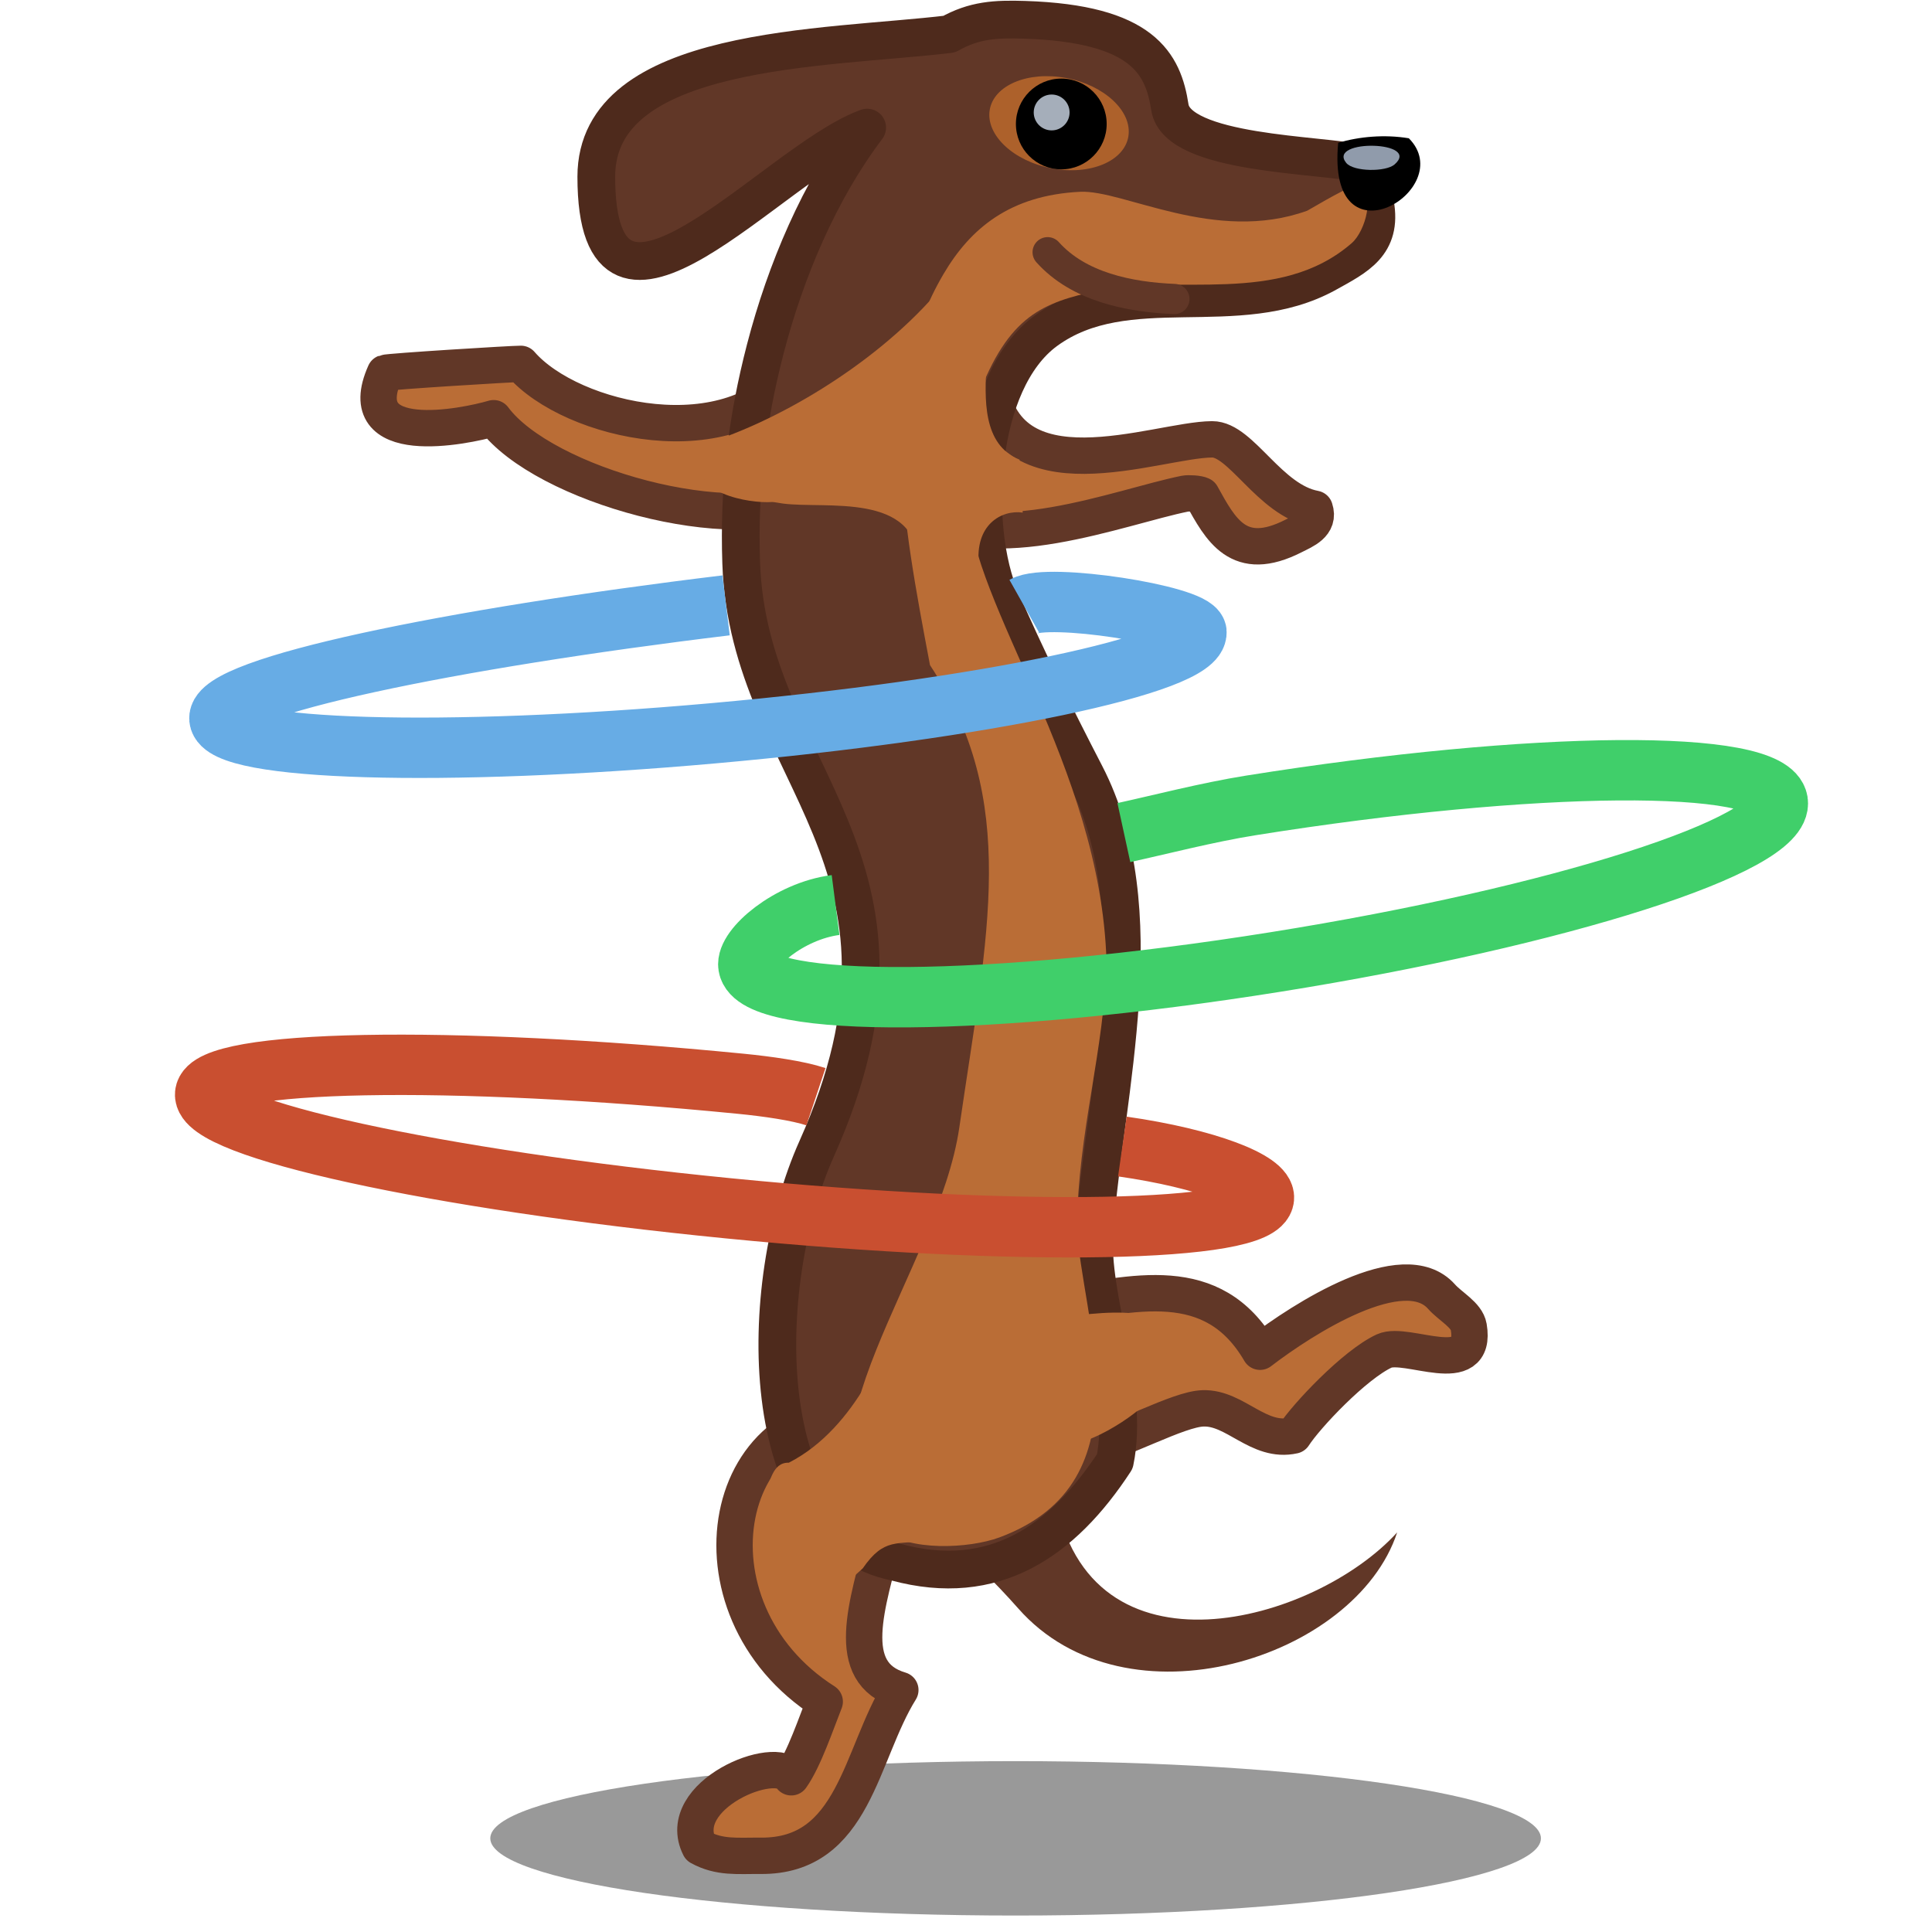
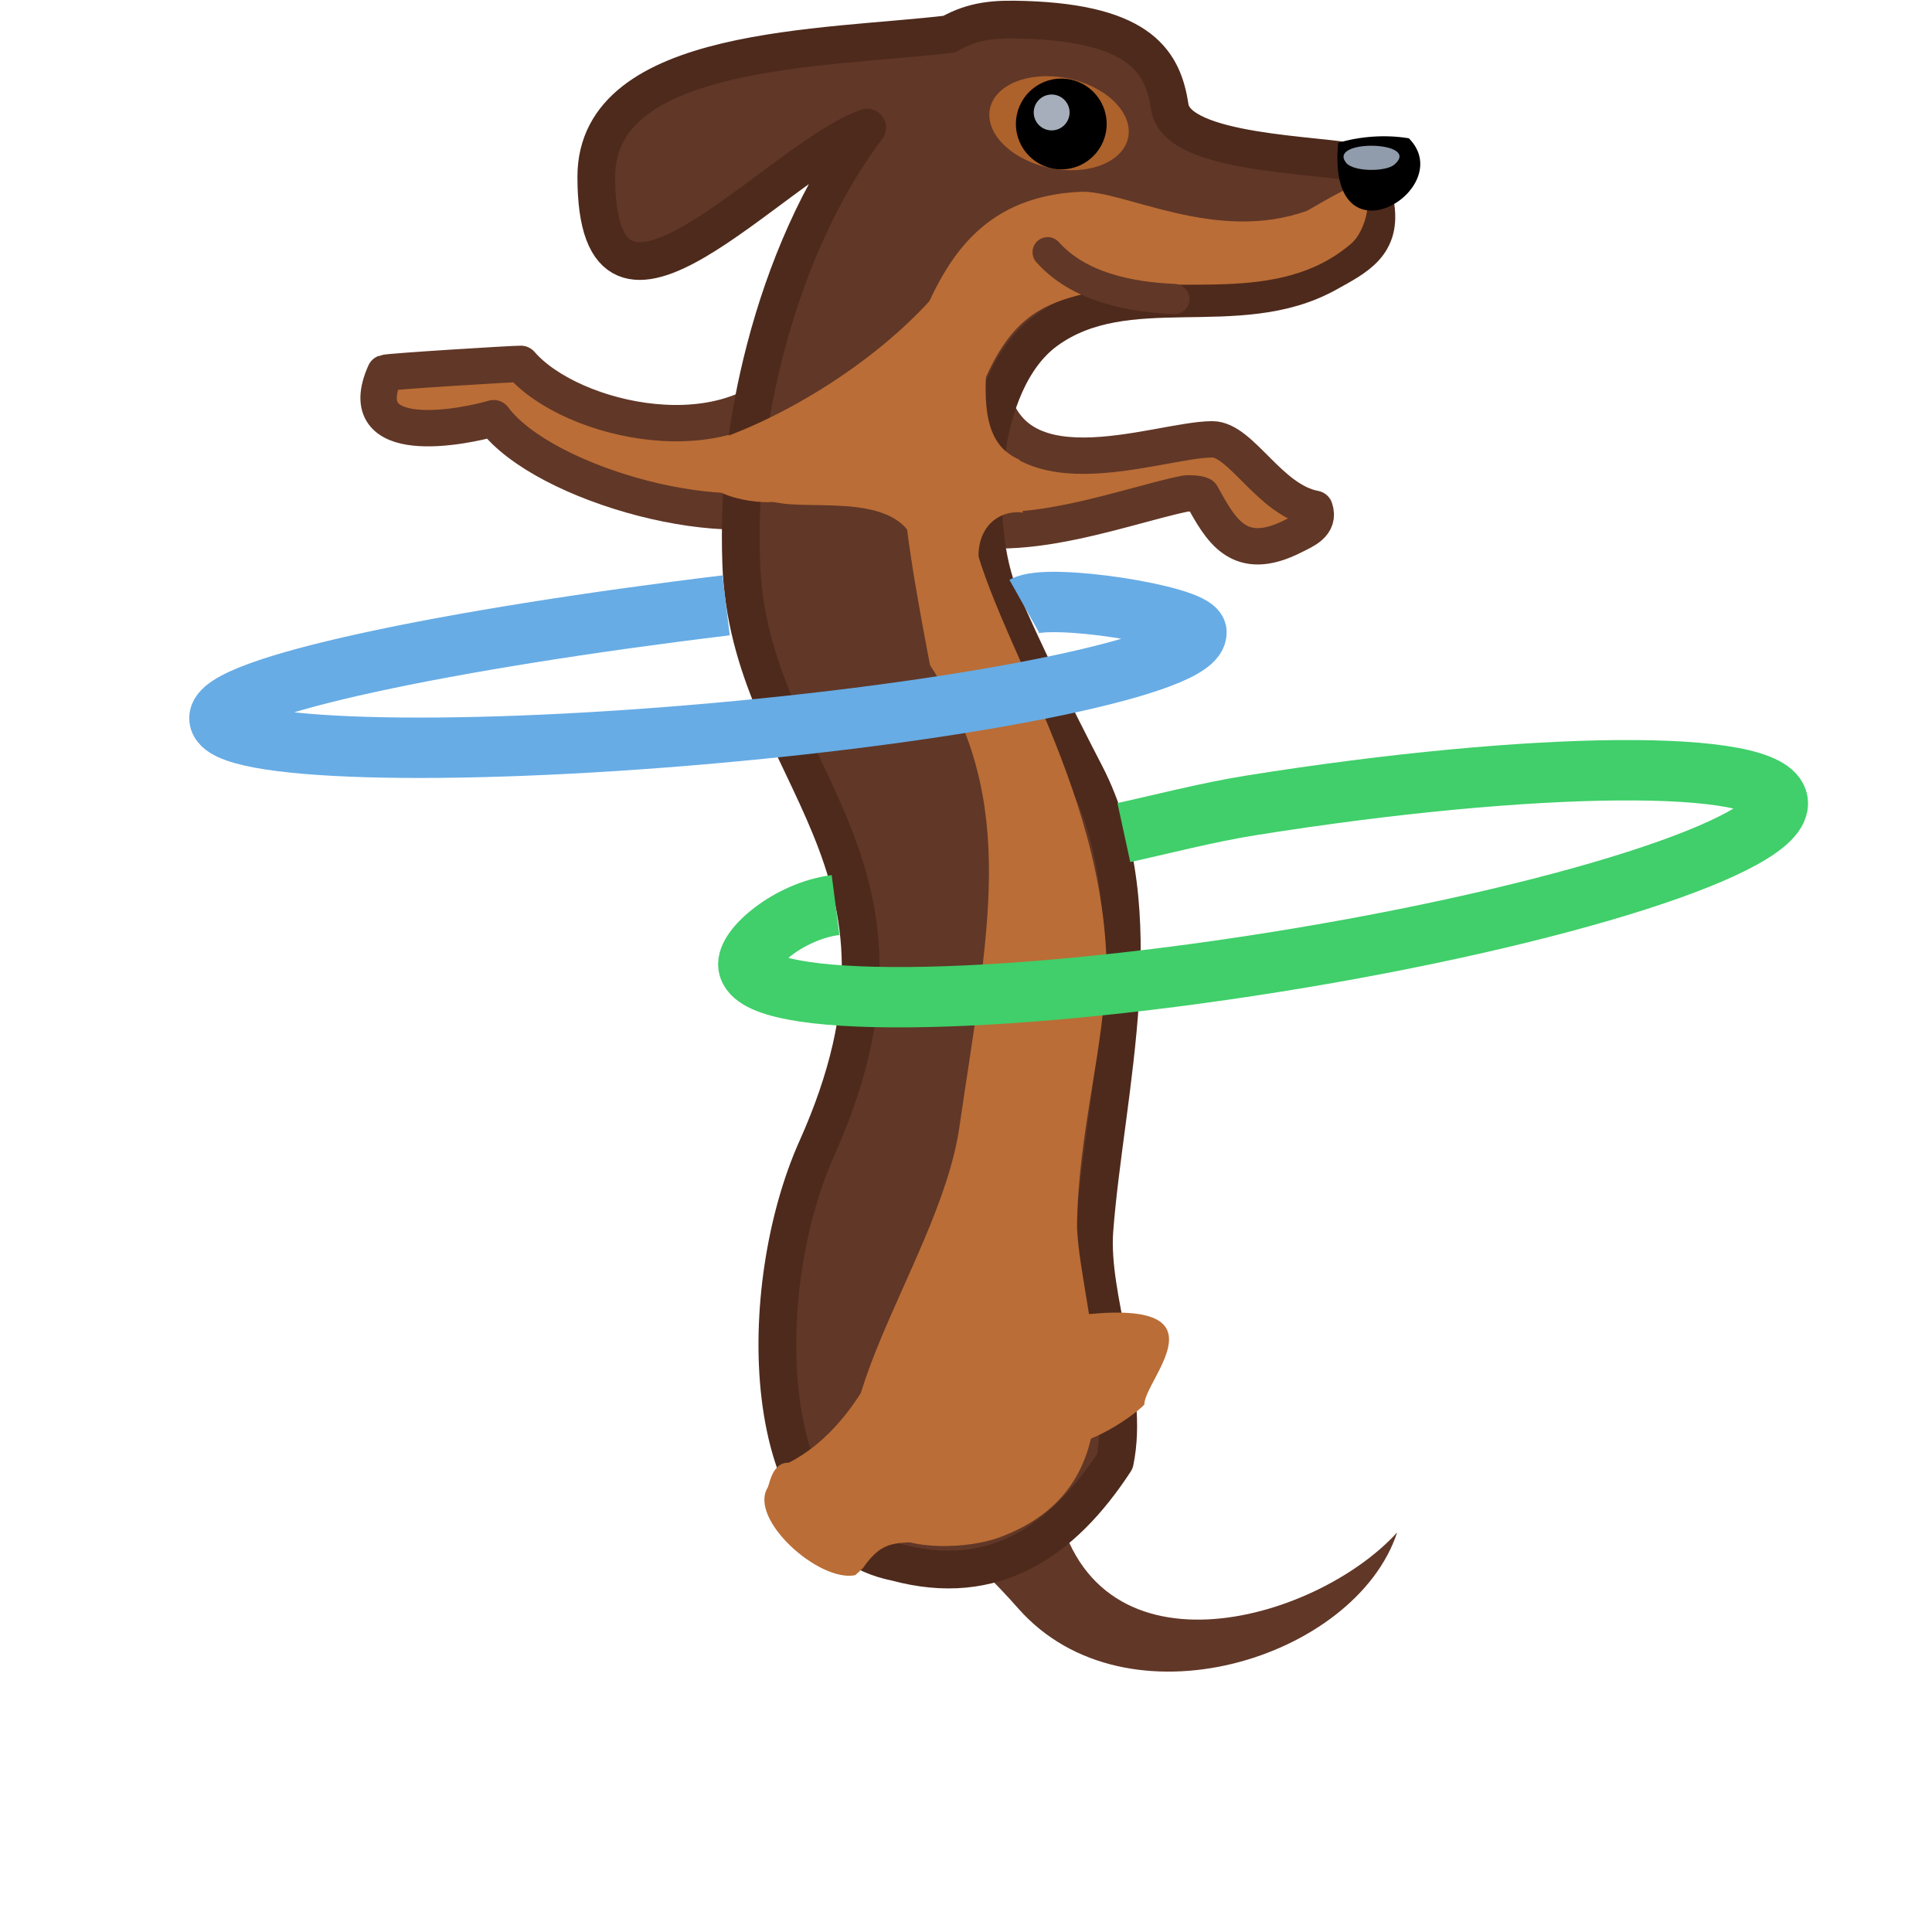
<svg xmlns="http://www.w3.org/2000/svg" stroke-width="0.501" stroke-linejoin="bevel" fill-rule="evenodd" version="1.1" overflow="visible" width="96pt" height="96pt" viewBox="0 0 96 96">
  <defs>
    <marker id="DefaultArrow2" markerUnits="strokeWidth" viewBox="0 0 1 1" markerWidth="1" markerHeight="1" overflow="visible" orient="auto">
      <g transform="scale(0.009)">
        <path d="M -9 54 L -9 -54 L 117 0 z" />
      </g>
    </marker>
    <marker id="DefaultArrow3" markerUnits="strokeWidth" viewBox="0 0 1 1" markerWidth="1" markerHeight="1" overflow="visible" orient="auto">
      <g transform="scale(0.009)">
        <path d="M -27 54 L -9 0 L -27 -54 L 135 0 z" />
      </g>
    </marker>
    <marker id="DefaultArrow4" markerUnits="strokeWidth" viewBox="0 0 1 1" markerWidth="1" markerHeight="1" overflow="visible" orient="auto">
      <g transform="scale(0.009)">
        <path d="M -9,0 L -9,-45 C -9,-51.708 2.808,-56.580 9,-54 L 117,-9 C 120.916,-7.369 126.000,-4.242 126,0 C 126,4.242 120.916,7.369 117,9 L 9,54 C 2.808,56.580 -9,51.708 -9,45 z" />
      </g>
    </marker>
    <marker id="DefaultArrow5" markerUnits="strokeWidth" viewBox="0 0 1 1" markerWidth="1" markerHeight="1" overflow="visible" orient="auto">
      <g transform="scale(0.009)">
        <path d="M -54, 0 C -54,29.807 -29.807,54 0,54 C 29.807,54 54,29.807 54,0 C 54,-29.807 29.807,-54 0,-54 C -29.807,-54 -54,-29.807 -54,0 z" />
      </g>
    </marker>
    <marker id="DefaultArrow6" markerUnits="strokeWidth" viewBox="0 0 1 1" markerWidth="1" markerHeight="1" overflow="visible" orient="auto">
      <g transform="scale(0.009)">
        <path d="M -63,0 L 0,63 L 63,0 L 0,-63 z" />
      </g>
    </marker>
    <marker id="DefaultArrow7" markerUnits="strokeWidth" viewBox="0 0 1 1" markerWidth="1" markerHeight="1" overflow="visible" orient="auto">
      <g transform="scale(0.009)">
-         <path d="M 18,-54 L 108,-54 L 63,0 L 108,54 L 18, 54 L -36,0 z" />
+         <path d="M 18,-54 L 108,-54 L 63,0 L 108,54 L -36,0 z" />
      </g>
    </marker>
    <marker id="DefaultArrow8" markerUnits="strokeWidth" viewBox="0 0 1 1" markerWidth="1" markerHeight="1" overflow="visible" orient="auto">
      <g transform="scale(0.009)">
        <path d="M -36,0 L 18,-54 L 54,-54 L 18,-18 L 27,-18 L 63,-54 L 99,-54 L 63,-18 L 72,-18 L 108,-54 L 144,-54 L 90,0 L 144,54 L 108,54 L 72,18 L 63,18 L 99,54 L 63,54 L 27,18 L 18,18 L 54,54 L 18,54 z" />
      </g>
    </marker>
    <marker id="DefaultArrow9" markerUnits="strokeWidth" viewBox="0 0 1 1" markerWidth="1" markerHeight="1" overflow="visible" orient="auto">
      <g transform="scale(0.009)">
        <path d="M 0,45 L -45,0 L 0, -45 L 45, 0 z M 0, 63 L-63, 0 L 0, -63 L 63, 0 z" />
      </g>
    </marker>
    <filter id="StainedFilter">
      <feBlend mode="multiply" in2="BackgroundImage" in="SourceGraphic" result="blend" />
      <feComposite in="blend" in2="SourceAlpha" operator="in" result="comp" />
    </filter>
    <filter id="BleachFilter">
      <feBlend mode="screen" in2="BackgroundImage" in="SourceGraphic" result="blend" />
      <feComposite in="blend" in2="SourceAlpha" operator="in" result="comp" />
    </filter>
    <filter id="InvertTransparencyBitmapFilter">
      <feComponentTransfer>
        <feFuncR type="gamma" amplitude="1.055" exponent=".417" offset="-0.055" />
        <feFuncG type="gamma" amplitude="1.055" exponent=".417" offset="-0.055" />
        <feFuncB type="gamma" amplitude="1.055" exponent=".417" offset="-0.055" />
      </feComponentTransfer>
      <feComponentTransfer>
        <feFuncR type="linear" slope="-1" intercept="1" />
        <feFuncG type="linear" slope="-1" intercept="1" />
        <feFuncB type="linear" slope="-1" intercept="1" />
        <feFuncA type="linear" slope="1" intercept="0" />
      </feComponentTransfer>
      <feComponentTransfer>
        <feFuncR type="gamma" amplitude="1" exponent="2.4" offset="0" />
        <feFuncG type="gamma" amplitude="1" exponent="2.4" offset="0" />
        <feFuncB type="gamma" amplitude="1" exponent="2.4" offset="0" />
      </feComponentTransfer>
    </filter>
  </defs>
  <g id="Document" fill="none" stroke="black" font-family="Times New Roman" font-size="16" transform="scale(1 -1)">
    <g id="Spread" transform="translate(0 -96)">
      <g id="Layer 1">
-         <path d="M 50.465,8.49 C 64.873,8.49 76.568,6.771 76.568,4.654 C 76.568,2.537 64.873,0.818 50.465,0.818 C 36.057,0.818 24.362,2.537 24.362,4.654 C 24.362,6.771 36.057,8.49 50.465,8.49 Z" stroke-linejoin="round" stroke-linecap="round" stroke-opacity="0.4" fill="#000000" stroke-width="0.5" stroke="none" marker-start="none" marker-end="none" stroke-miterlimit="79.84" fill-opacity="0.4" />
        <path d="M 52.43,21.67 C 54.08,12.22 65.338,15.36 69.424,19.855 C 67.36,13.585 55.961,9.984 50.594,16.08 C 48.158,18.845 45.528,20.79 47.969,19.455 C 47.996,19.392 52.421,21.727 52.43,21.67 Z" fill="#613727" stroke="none" stroke-linecap="round" stroke-linejoin="round" stroke-width="0.75" marker-start="none" marker-end="none" stroke-miterlimit="79.84" />
-         <path d="M 52.355,31.083 C 56.349,31.741 60.263,32.857 62.611,28.833 C 64.724,30.455 69.749,33.693 71.63,31.57 C 72.067,31.077 72.879,30.666 72.98,30.07 C 73.428,27.429 69.892,29.384 68.78,28.87 C 67.312,28.192 64.907,25.643 64.28,24.67 C 62.523,24.279 61.388,26.07 59.78,26.02 C 57.257,25.942 48.971,19.751 50.48,27.82 C 50.64,28.673 51.699,30.383 52.355,31.083 Z" stroke="#613727" fill="#ba6d36" stroke-width="1.807" stroke-linecap="round" stroke-linejoin="round" marker-start="none" marker-end="none" stroke-miterlimit="79.84" />
-         <path d="M 43.948,19.63 C 43.091,16.262 41.862,12.871 44.737,12.024 C 42.734,8.805 42.462,3.747 37.8,3.786 C 36.634,3.795 35.757,3.676 34.765,4.219 C 33.463,6.794 38.591,8.914 39.317,7.688 C 39.951,8.578 40.556,10.378 40.98,11.446 C 33.706,16.079 35.752,26.797 43.774,25.657 C 44.942,24.198 44.531,21.919 43.948,19.63 Z" stroke="#613727" fill="#ba6d36" stroke-width="1.807" stroke-linecap="round" stroke-linejoin="round" marker-start="none" marker-end="none" stroke-miterlimit="79.84" />
        <path d="M 39.53,77.62 C 36.421,73.215 28.401,75.014 25.88,77.92 C 25.464,77.923 19.3,77.542 19.13,77.47 C 17.429,73.668 23.031,74.781 24.53,75.22 C 26.999,71.886 36.573,69.249 40.28,71.32 C 43.834,73.305 38.536,76.89 39.53,77.62 Z" stroke="#613727" fill="#ba6d36" stroke-width="1.807" stroke-linecap="round" stroke-linejoin="round" marker-start="none" marker-end="none" stroke-miterlimit="79.84" />
        <path d="M 49.13,77.17 C 49.845,71.018 57.44,74.154 60.23,74.17 C 61.678,74.178 63.081,71.136 65.33,70.72 C 65.595,69.932 64.791,69.631 64.28,69.37 C 61.534,67.969 60.655,69.683 59.705,71.395 C 59.558,71.478 59.054,71.505 58.88,71.47 C 55.626,70.812 49.155,68.209 45.83,70.72 C 45.79,70.75 45.73,70.72 45.68,70.72 C 44.706,72.112 46.641,76.161 48.68,75.97 C 49.018,76.259 49.168,76.659 49.13,77.17 Z" stroke="#613727" fill="#ba6d36" stroke-width="1.807" stroke-linecap="round" stroke-linejoin="round" marker-start="none" marker-end="none" stroke-miterlimit="79.84" />
        <path d="M 44.522,18.377 C 37.532,19.755 37.505,32.053 40.58,38.92 C 47.03,53.32 37.194,57.451 36.83,68.02 C 36.703,71.722 37.112,75.143 38.03,78.67 C 39.041,82.553 40.712,86.512 43.089,89.66 C 43.052,89.647 43.015,89.633 42.98,89.62 C 38.33,87.82 29.63,77.323 29.63,87.22 C 29.63,93.749 41.017,93.564 47.165,94.303 C 48.411,95.006 49.462,95.062 50.915,95.016 C 56.802,94.828 57.798,92.829 58.13,90.67 C 58.494,88.305 65.671,88.344 67.63,87.87 C 68.579,87.452 68.194,86.627 68.33,85.87 C 68.691,83.856 67.416,83.244 65.93,82.42 C 61.503,79.965 55.999,82.497 51.98,79.57 C 48.509,77.042 48.193,69.774 49.73,66.22 C 50.891,63.536 52.392,60.491 53.93,57.52 C 57.409,50.8 54.908,41.81 54.38,34.87 C 54.121,31.465 56.148,27.014 55.396,23.385 C 52.792,19.406 49.388,17.062 44.522,18.377 Z" stroke="#4e2a1c" fill="#613727" stroke-linejoin="round" stroke-linecap="round" stroke-width="1.875" marker-start="none" marker-end="none" stroke-miterlimit="79.84" />
        <path d="M 52.974,92.124 C 54.876,91.768 56.263,90.471 56.07,89.232 C 55.877,87.993 54.174,87.276 52.272,87.632 C 50.37,87.988 48.983,89.285 49.176,90.524 C 49.369,91.763 51.072,92.48 52.974,92.124 Z" fill="#ad612b" stroke="none" stroke-linecap="round" stroke-linejoin="round" stroke-width="0.63" marker-start="none" marker-end="none" stroke-miterlimit="79.84" />
        <path d="M 52.735,92.095 C 53.979,92.095 54.99,91.084 54.99,89.84 C 54.99,88.596 53.979,87.585 52.735,87.585 C 51.491,87.585 50.48,88.596 50.48,89.84 C 50.48,91.084 51.491,92.095 52.735,92.095 Z" fill="#000000" stroke-width="0.96" stroke="none" stroke-linecap="round" stroke-linejoin="round" marker-start="none" marker-end="none" stroke-miterlimit="79.84" />
        <path d="M 43.881,19.98 C 38.933,24.182 46.642,32.926 47.667,39.97 C 49.085,49.718 50.662,56.19 46.211,62.95 C 44.801,70.42 43.597,76.794 46.881,82.38 C 48.219,84.656 50.19,86.298 53.667,86.47 C 55.83,86.577 60.381,83.88 64.956,85.53 C 65.433,85.791 67.128,86.835 67.467,86.77 C 68.375,86.412 67.852,84.517 67.167,83.92 C 63.562,80.778 58.395,82.415 54.531,81.555 C 51.837,80.956 50.106,80.355 48.572,76.229 C 48.252,74.425 47.771,72.531 48.117,71.053 C 48.224,65.99 54.681,57.93 54.981,48.255 C 54.896,43.836 53.556,39.78 53.517,35.02 C 53.681,30.667 57.156,22.38 49.656,19.605 C 48.154,19.05 45.134,18.903 43.881,19.98 Z" fill="#ba6d36" stroke-linejoin="round" stroke-linecap="round" stroke-width="0.75" stroke="none" marker-start="none" marker-end="none" stroke-miterlimit="79.84" />
        <path d="M 38.144,22.08 C 37.187,20.512 40.694,17.365 42.494,17.73 L 42.869,18.068 C 43.938,19.617 44.561,19.236 46.244,19.455 C 47.173,21.604 45.396,29.23 44.519,30.405 C 44.138,29.432 42.644,25.08 39.194,23.318 C 38.369,23.355 38.236,22.23 38.144,22.08 Z" fill="#ba6d36" stroke="none" stroke-linecap="round" stroke-linejoin="round" stroke-width="0.75" marker-start="none" marker-end="none" stroke-miterlimit="79.84" />
        <path d="M 56.769,26.115 C 55.857,25.257 52.632,23.222 51.935,24.788 C 51.351,26.099 51.696,28.861 52.664,29.96 C 52.94,30.271 53.042,30.58 53.444,30.63 C 61.244,31.605 56.861,27.475 56.859,26.205 C 56.832,26.176 56.802,26.146 56.769,26.115 Z" fill="#ba6d36" stroke="none" stroke-linecap="round" stroke-linejoin="round" stroke-width="0.708" marker-start="none" marker-end="none" stroke-miterlimit="79.84" />
        <path d="M 36.089,74.31 C 40.229,75.864 44.969,79.08 47.519,82.68 C 47.472,81.422 46.255,77.901 46.169,76.605 C 45.97,73.605 45.644,71.002 45.644,67.98 C 45.549,71.58 41.02,70.697 38.894,70.98 C 38.769,70.997 38.441,71.06 38.369,71.055 C 37.215,70.971 34.177,71.51 34.919,73.305 C 35.088,73.715 35.749,73.93 35.869,74.23 C 35.943,74.256 36.016,74.283 36.089,74.31 Z" fill="#ba6d36" stroke="none" stroke-linecap="round" stroke-linejoin="round" stroke-width="0.75" marker-start="none" marker-end="none" stroke-miterlimit="79.84" />
        <path d="M 50.669,73.155 C 48.794,73.905 48.932,76.222 49.019,77.955 C 47.281,75.498 46.687,69.965 48.644,67.905 C 48.419,69.93 49.769,70.68 50.819,70.53 C 50.776,71.382 50.341,72.41 50.669,73.155 Z" fill="#ba6d36" stroke="none" stroke-linecap="round" stroke-linejoin="round" stroke-width="0.75" marker-start="none" marker-end="none" stroke-miterlimit="79.84" />
        <path d="M 66.494,88.905 C 67.544,89.214 68.798,89.329 70.005,89.129 C 72.507,86.608 65.894,82.605 66.494,88.905 Z" fill="#000000" stroke-width="0.636" stroke="none" stroke-linecap="round" stroke-linejoin="round" marker-start="none" marker-end="none" stroke-miterlimit="79.84" />
        <path d="M 68.268,88.756 C 67.368,88.786 66.399,88.507 66.895,87.903 C 67.26,87.462 68.862,87.448 69.297,87.83 C 69.962,88.414 69.148,88.73 68.268,88.756 Z" fill="#909bab" stroke="none" stroke-linecap="round" stroke-linejoin="round" stroke-width="0.348" marker-start="none" marker-end="none" stroke-miterlimit="79.84" />
        <path d="M 52.256,91.303 C 52.747,91.303 53.147,90.903 53.147,90.412 C 53.147,89.921 52.747,89.521 52.256,89.521 C 51.765,89.521 51.365,89.921 51.365,90.412 C 51.365,90.903 51.765,91.303 52.256,91.303 Z" fill="#a5aeba" stroke-width="0.366" stroke="none" stroke-linecap="round" stroke-linejoin="round" marker-start="none" marker-end="none" stroke-miterlimit="79.84" />
        <path d="M 58.356,81.143 C 56.115,81.236 53.606,81.739 52.056,83.468" fill="none" stroke="#613727" stroke-width="1.5" stroke-linecap="round" stroke-linejoin="round" stroke-miterlimit="79.84" />
        <path d="M 50.894,65.88 C 52.094,66.555 59.25,65.44 59.45,64.605 C 59.592,63.015 48.831,60.755 35.433,59.563 C 22.035,58.37 11.045,58.694 10.903,60.285 C 10.761,61.875 22.43,64.27 36.08,65.92" fill="none" stroke-width="3" stroke-linejoin="round" stroke="#67ace5" stroke-miterlimit="79.84" />
        <path d="M 55.844,54.63 C 57.569,55.005 59.992,55.634 62.139,55.977 C 76.255,58.232 87.99,58.32 88.333,56.175 C 88.676,54.029 77.497,50.455 63.382,48.2 C 49.266,45.944 37.53,45.856 37.188,48.002 C 37.049,48.871 39.194,50.73 41.519,51.03" fill="none" stroke-width="3" stroke-linejoin="round" stroke="#40cf6a" stroke-miterlimit="79.84" />
-         <path d="M 55.769,39.03 C 59.969,38.43 62.885,37.287 62.804,36.462 C 62.636,34.754 50.713,34.528 36.194,35.959 C 21.674,37.389 10.025,39.937 10.194,41.645 C 10.362,43.353 22.284,43.579 36.804,42.149 C 38.121,42.019 39.644,41.805 40.544,41.505" fill="none" stroke-width="3" stroke-linejoin="round" stroke="#c94f30" stroke-miterlimit="79.84" />
      </g>
    </g>
  </g>
</svg>